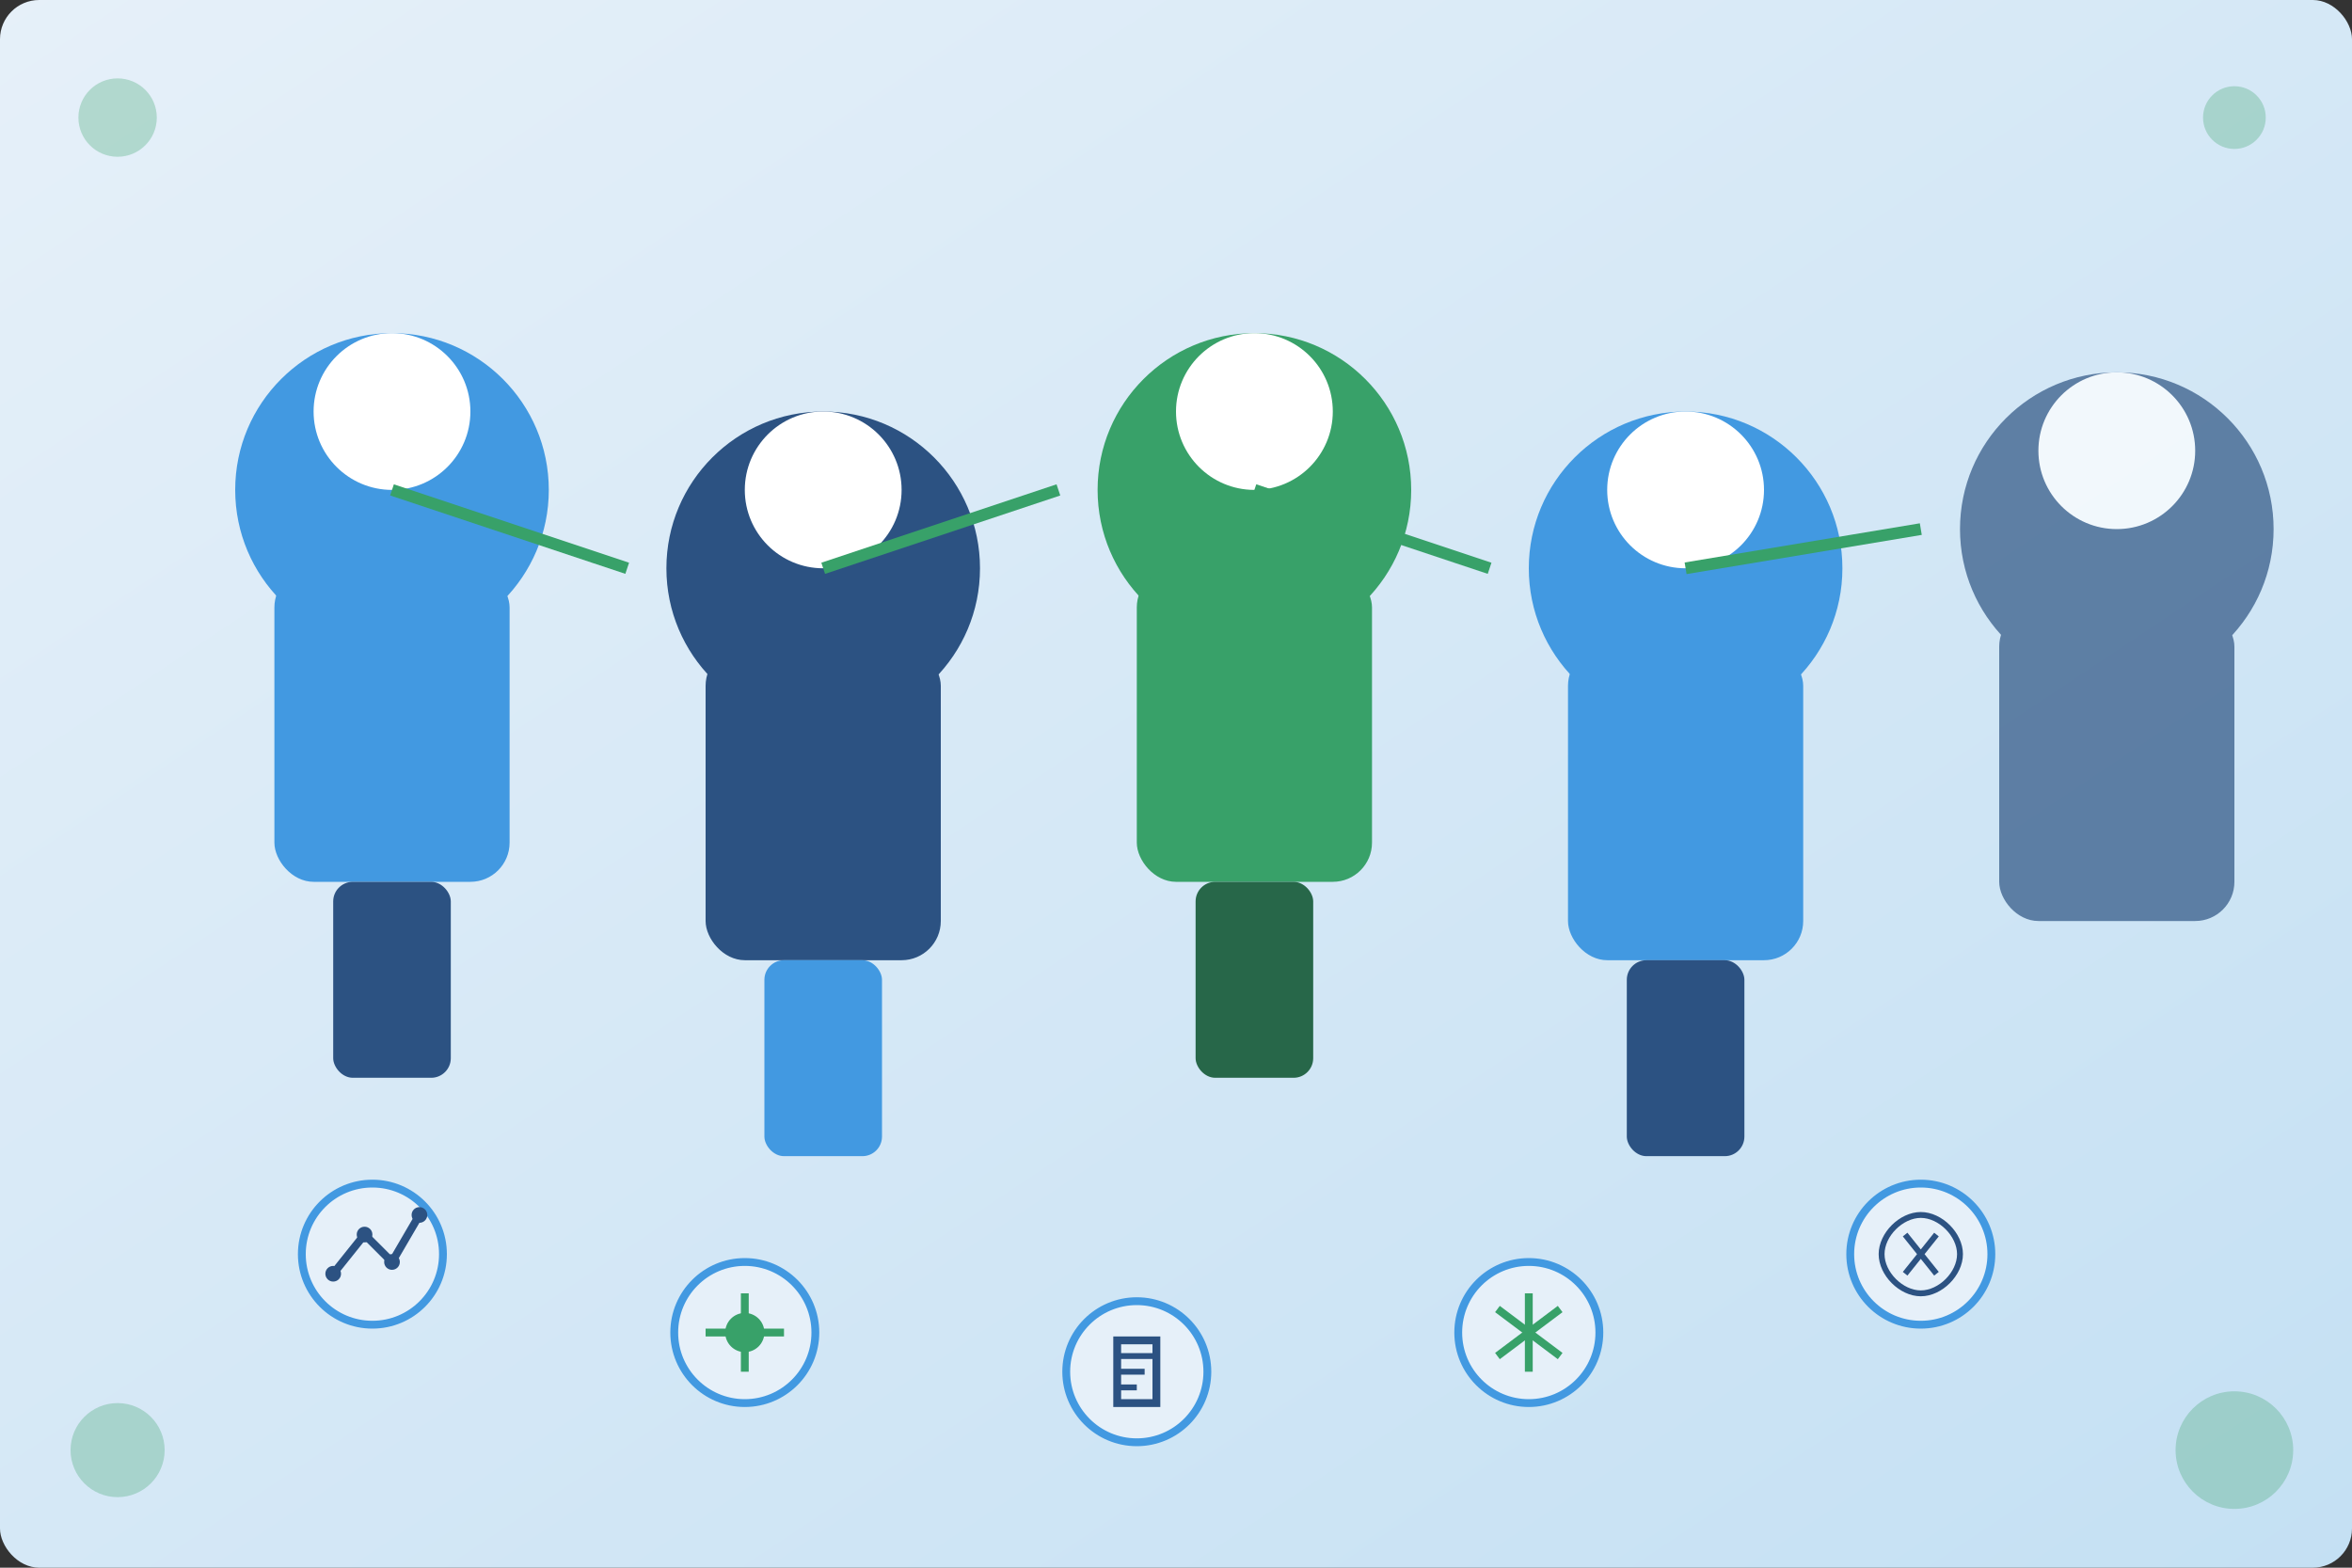
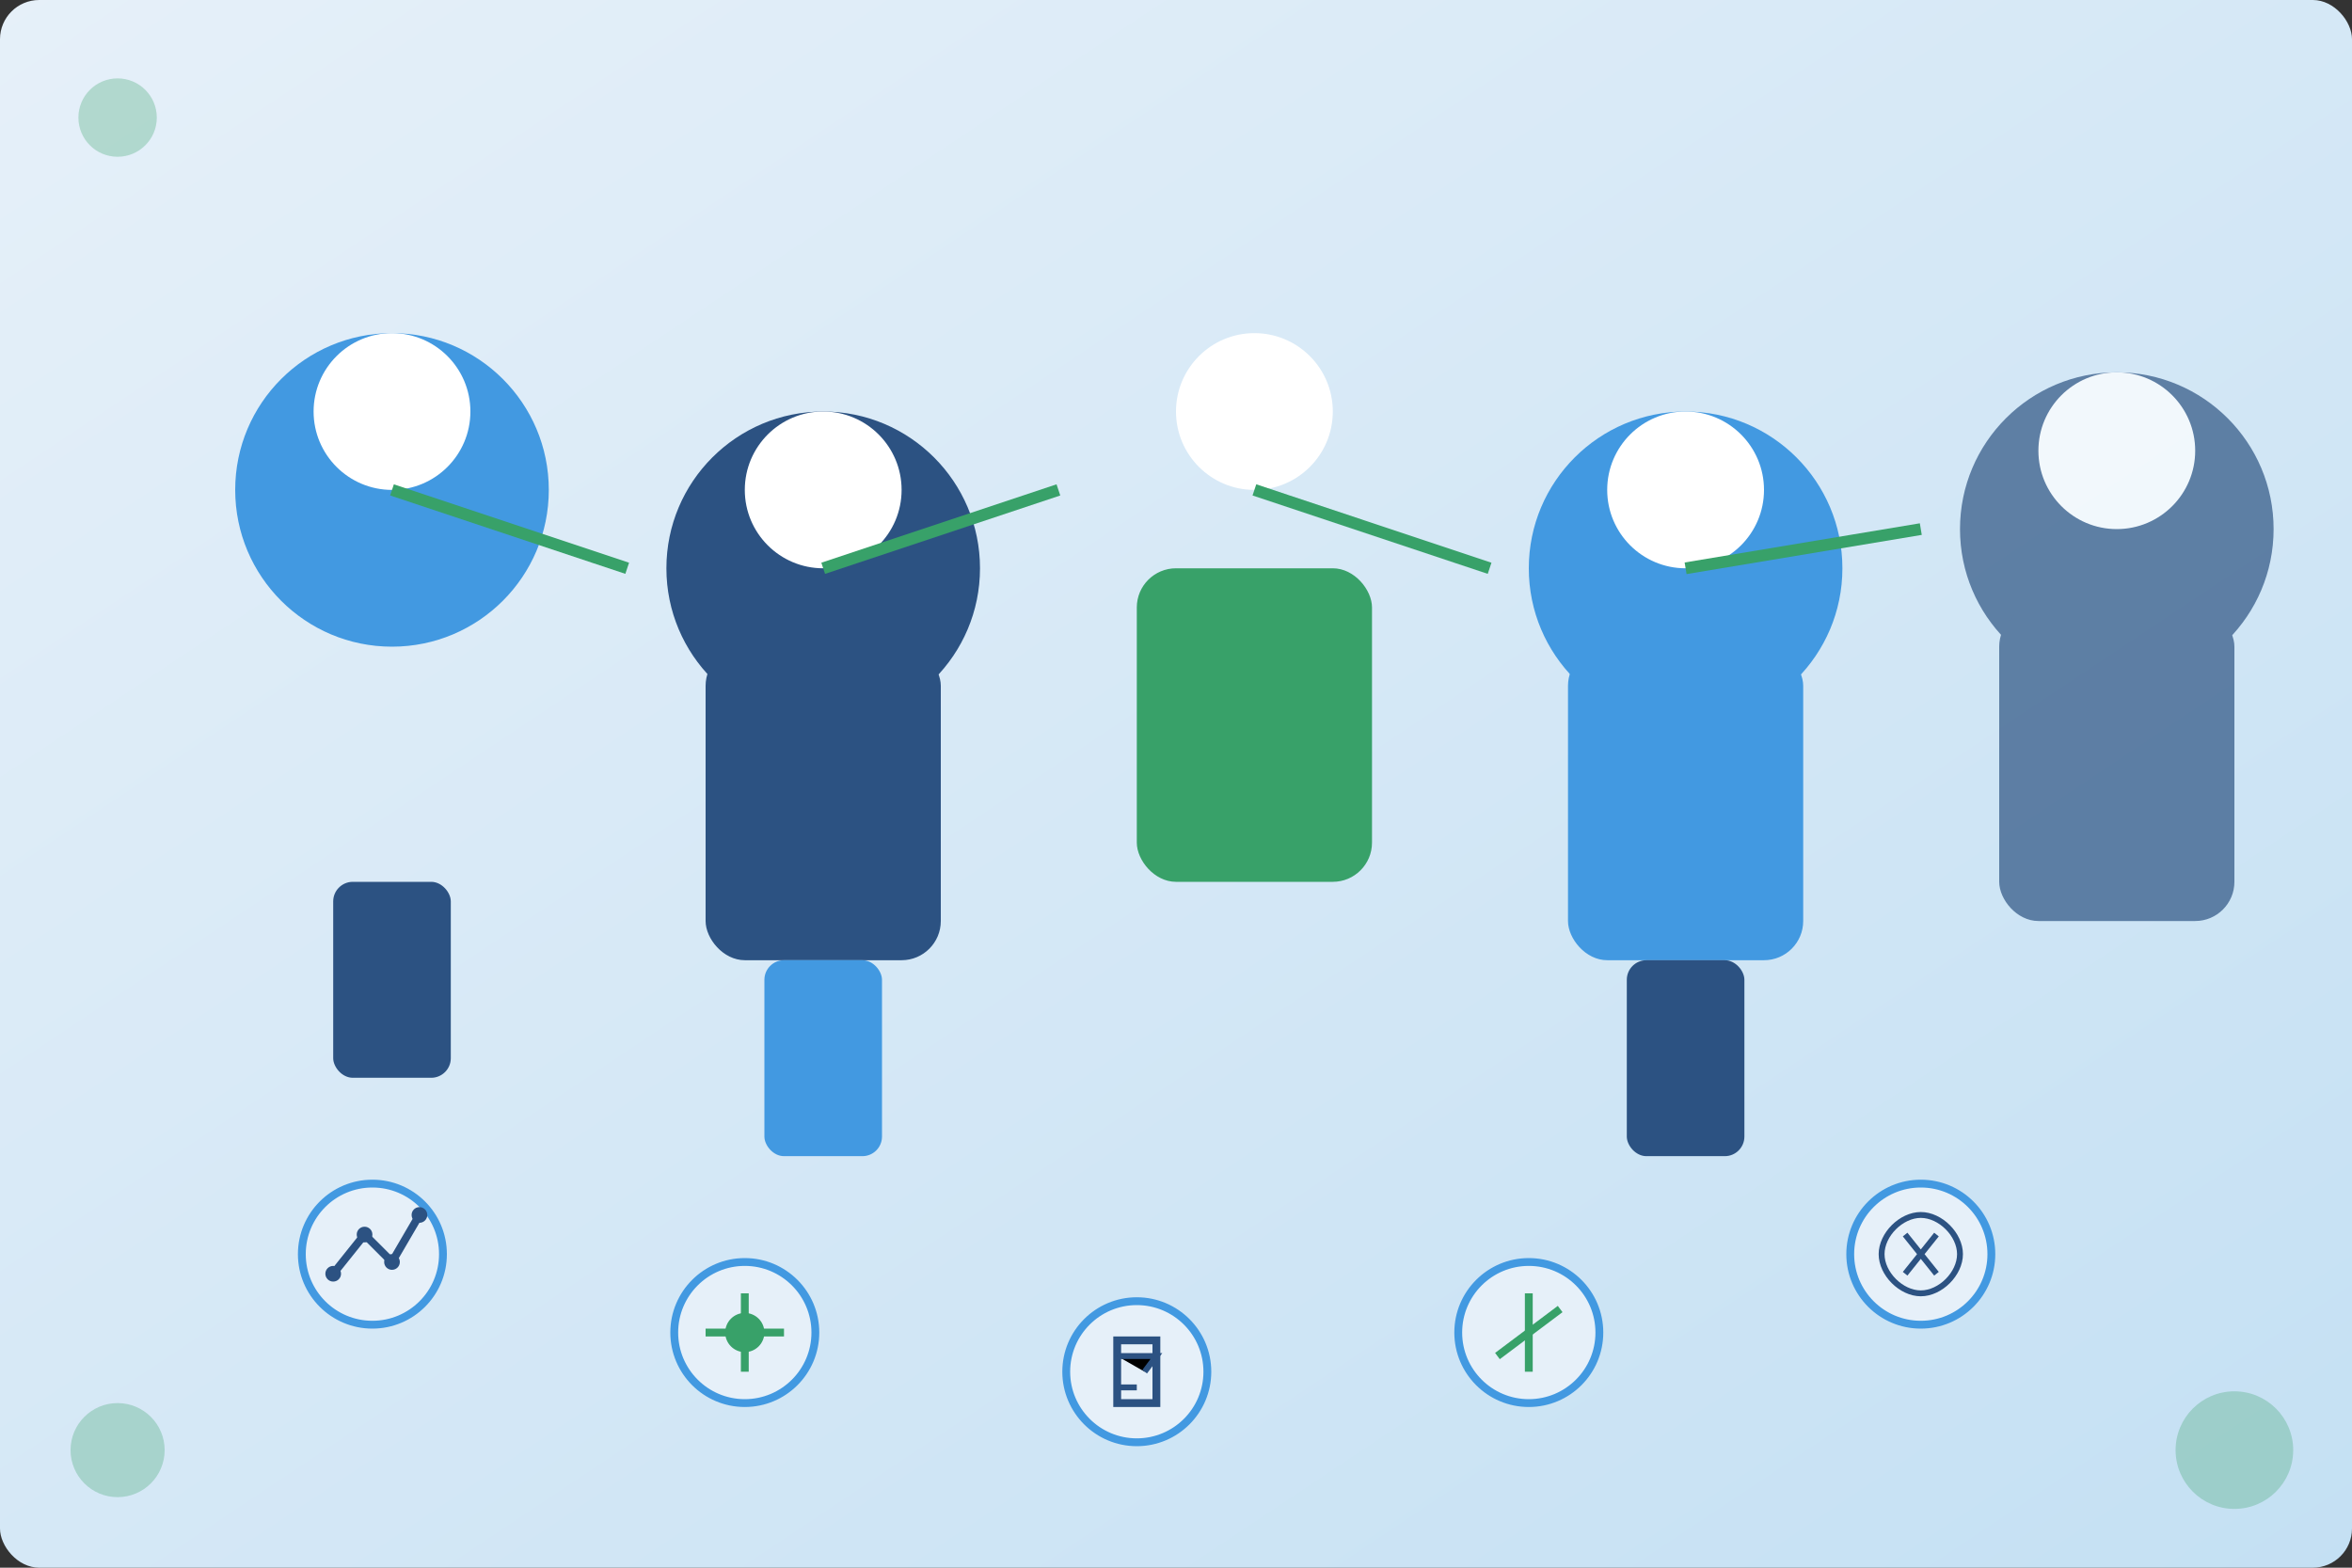
<svg xmlns="http://www.w3.org/2000/svg" width="600" height="400" viewBox="0 0 600 400">
  <rect x="0" y="0" width="600" height="400" fill="#333333" stroke="none" />
  <defs>
    <linearGradient id="bg-gradient" x1="0%" y1="0%" x2="100%" y2="100%">
      <stop offset="0%" stop-color="#e6f0f9" />
      <stop offset="100%" stop-color="#c4e0f3" />
    </linearGradient>
  </defs>
  <rect width="600" height="400" fill="url(#bg-gradient)" rx="10" />
  <g transform="translate(50, 75)">
    <g transform="translate(0, 0)">
      <circle cx="50" cy="50" r="40" fill="#4299e1" />
      <circle cx="50" cy="30" r="20" fill="#fff" />
-       <rect x="20" y="70" width="60" height="80" rx="10" fill="#4299e1" />
      <rect x="35" y="150" width="30" height="50" rx="5" fill="#2c5282" />
    </g>
    <g transform="translate(110, 20)">
      <circle cx="50" cy="50" r="40" fill="#2c5282" />
      <circle cx="50" cy="30" r="20" fill="#fff" />
      <rect x="20" y="70" width="60" height="80" rx="10" fill="#2c5282" />
      <rect x="35" y="150" width="30" height="50" rx="5" fill="#4299e1" />
    </g>
    <g transform="translate(220, 0)">
-       <circle cx="50" cy="50" r="40" fill="#38a169" />
      <circle cx="50" cy="30" r="20" fill="#fff" />
      <rect x="20" y="70" width="60" height="80" rx="10" fill="#38a169" />
-       <rect x="35" y="150" width="30" height="50" rx="5" fill="#276749" />
    </g>
    <g transform="translate(330, 20)">
      <circle cx="50" cy="50" r="40" fill="#4299e1" />
      <circle cx="50" cy="30" r="20" fill="#fff" />
      <rect x="20" y="70" width="60" height="80" rx="10" fill="#4299e1" />
      <rect x="35" y="150" width="30" height="50" rx="5" fill="#2c5282" />
    </g>
    <g transform="translate(440, 10)" opacity="0.7">
      <circle cx="50" cy="50" r="40" fill="#2c5282" />
      <circle cx="50" cy="30" r="20" fill="#fff" />
      <rect x="20" y="70" width="60" height="80" rx="10" fill="#2c5282" />
    </g>
  </g>
  <g stroke="#38a169" stroke-width="3" fill="none">
    <path d="M100 125 L160 145" />
    <path d="M210 145 L270 125" />
    <path d="M320 125 L380 145" />
    <path d="M430 145 L490 135" />
  </g>
  <g transform="translate(75, 300)">
    <circle cx="20" cy="20" r="18" fill="#e6f0f9" stroke="#4299e1" stroke-width="2" />
    <path d="M10 25 L18 15 L25 22 L32 10" stroke="#2c5282" stroke-width="2" fill="none" />
    <circle cx="10" cy="25" r="2" fill="#2c5282" />
    <circle cx="18" cy="15" r="2" fill="#2c5282" />
    <circle cx="25" cy="22" r="2" fill="#2c5282" />
    <circle cx="32" cy="10" r="2" fill="#2c5282" />
  </g>
  <g transform="translate(170, 320)">
    <circle cx="20" cy="20" r="18" fill="#e6f0f9" stroke="#4299e1" stroke-width="2" />
    <path d="M20 10 L20 30 M10 20 L30 20" stroke="#38a169" stroke-width="2" />
    <circle cx="20" cy="20" r="5" fill="#38a169" />
  </g>
  <g transform="translate(270, 330)">
    <circle cx="20" cy="20" r="18" fill="#e6f0f9" stroke="#4299e1" stroke-width="2" />
    <path d="M15 12 L25 12 L25 28 L15 28 Z" stroke="#2c5282" stroke-width="2" fill="none" />
-     <path d="M15 16 L25 16 M15 20 L22 20 M15 24 L20 24" stroke="#2c5282" stroke-width="1.5" />
+     <path d="M15 16 L25 16 L22 20 M15 24 L20 24" stroke="#2c5282" stroke-width="1.5" />
  </g>
  <g transform="translate(370, 320)">
    <circle cx="20" cy="20" r="18" fill="#e6f0f9" stroke="#4299e1" stroke-width="2" />
    <path d="M20 10 L20 30" stroke="#38a169" stroke-width="2" />
-     <path d="M12 14 L28 26" stroke="#38a169" stroke-width="2" />
    <path d="M12 26 L28 14" stroke="#38a169" stroke-width="2" />
  </g>
  <g transform="translate(470, 300)">
    <circle cx="20" cy="20" r="18" fill="#e6f0f9" stroke="#4299e1" stroke-width="2" />
    <path d="M20 10 C25 10 30 15 30 20 C30 25 25 30 20 30 C15 30 10 25 10 20 C10 15 15 10 20 10 Z" stroke="#2c5282" stroke-width="1.5" fill="none" />
    <path d="M16 15 L24 25 M24 15 L16 25" stroke="#2c5282" stroke-width="1.5" />
  </g>
  <g fill="#38a169" opacity="0.3">
    <circle cx="30" cy="30" r="10" />
-     <circle cx="570" cy="30" r="8" />
    <circle cx="30" cy="370" r="12" />
    <circle cx="570" cy="370" r="15" />
  </g>
</svg>